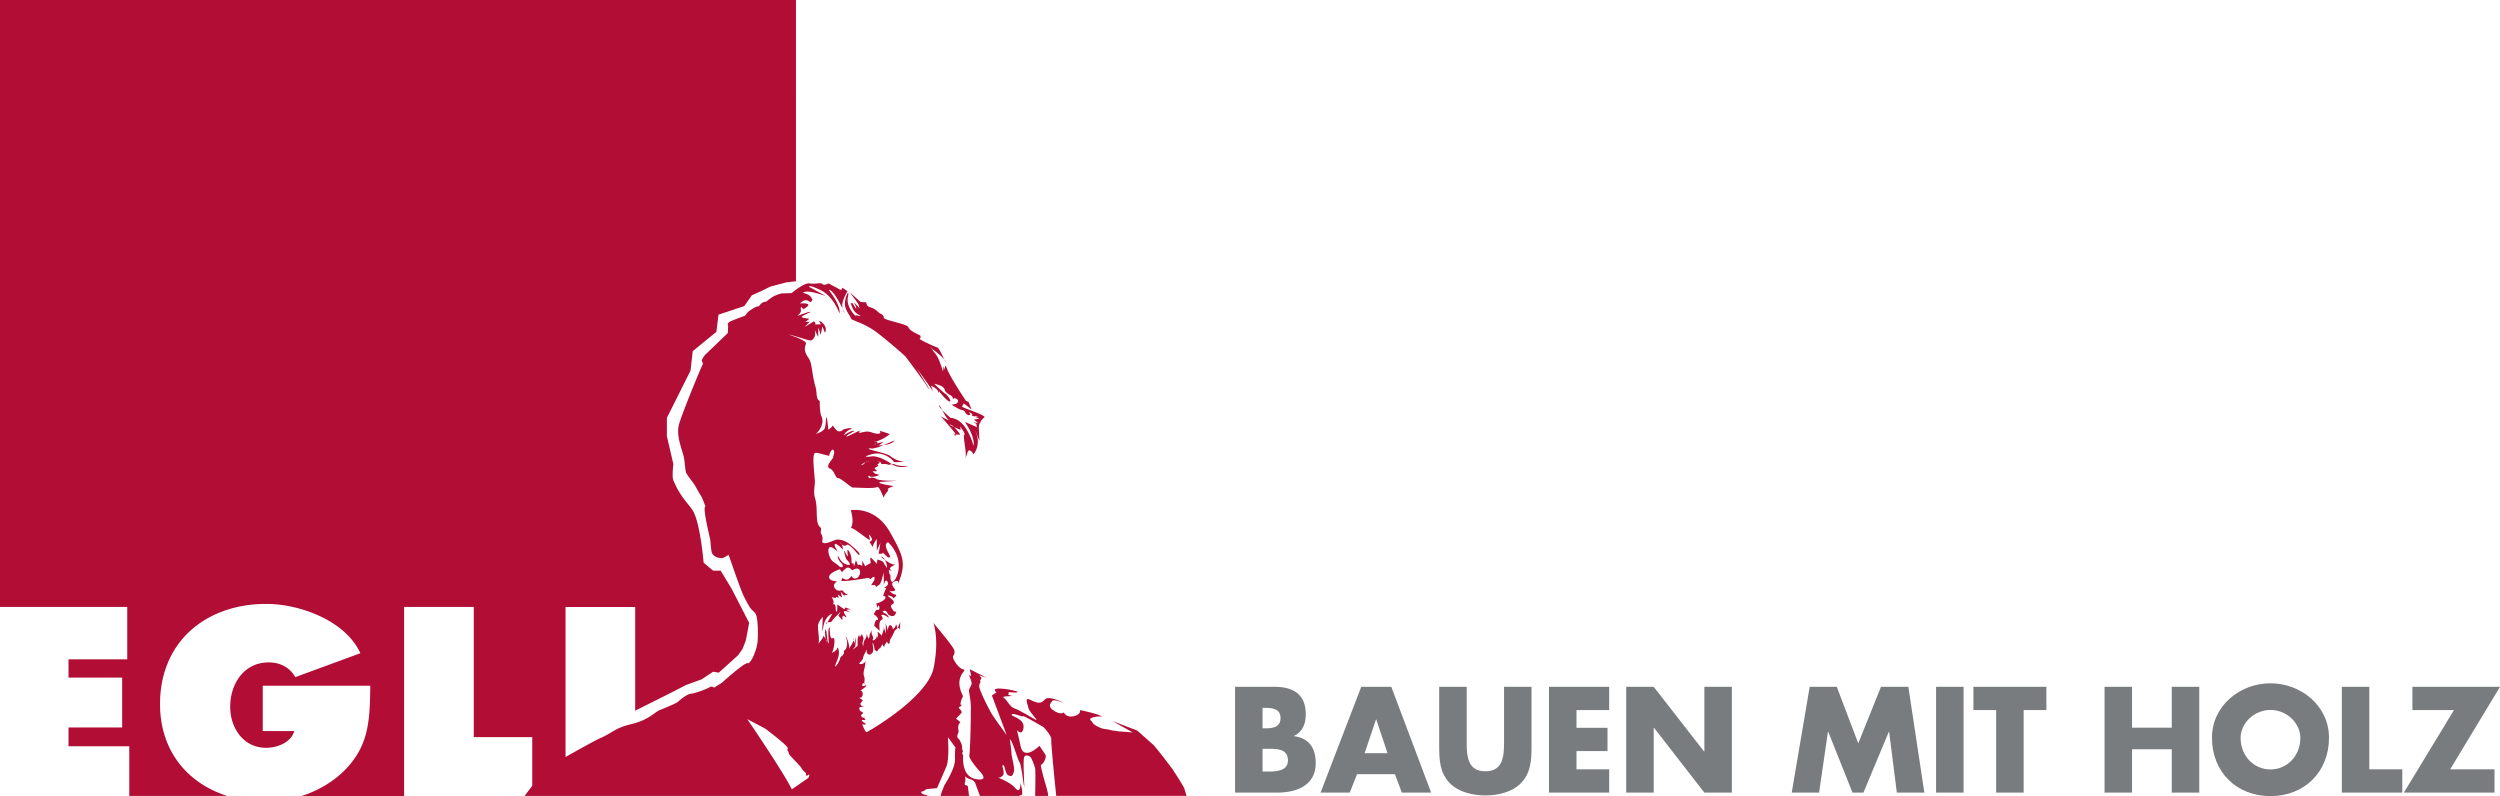
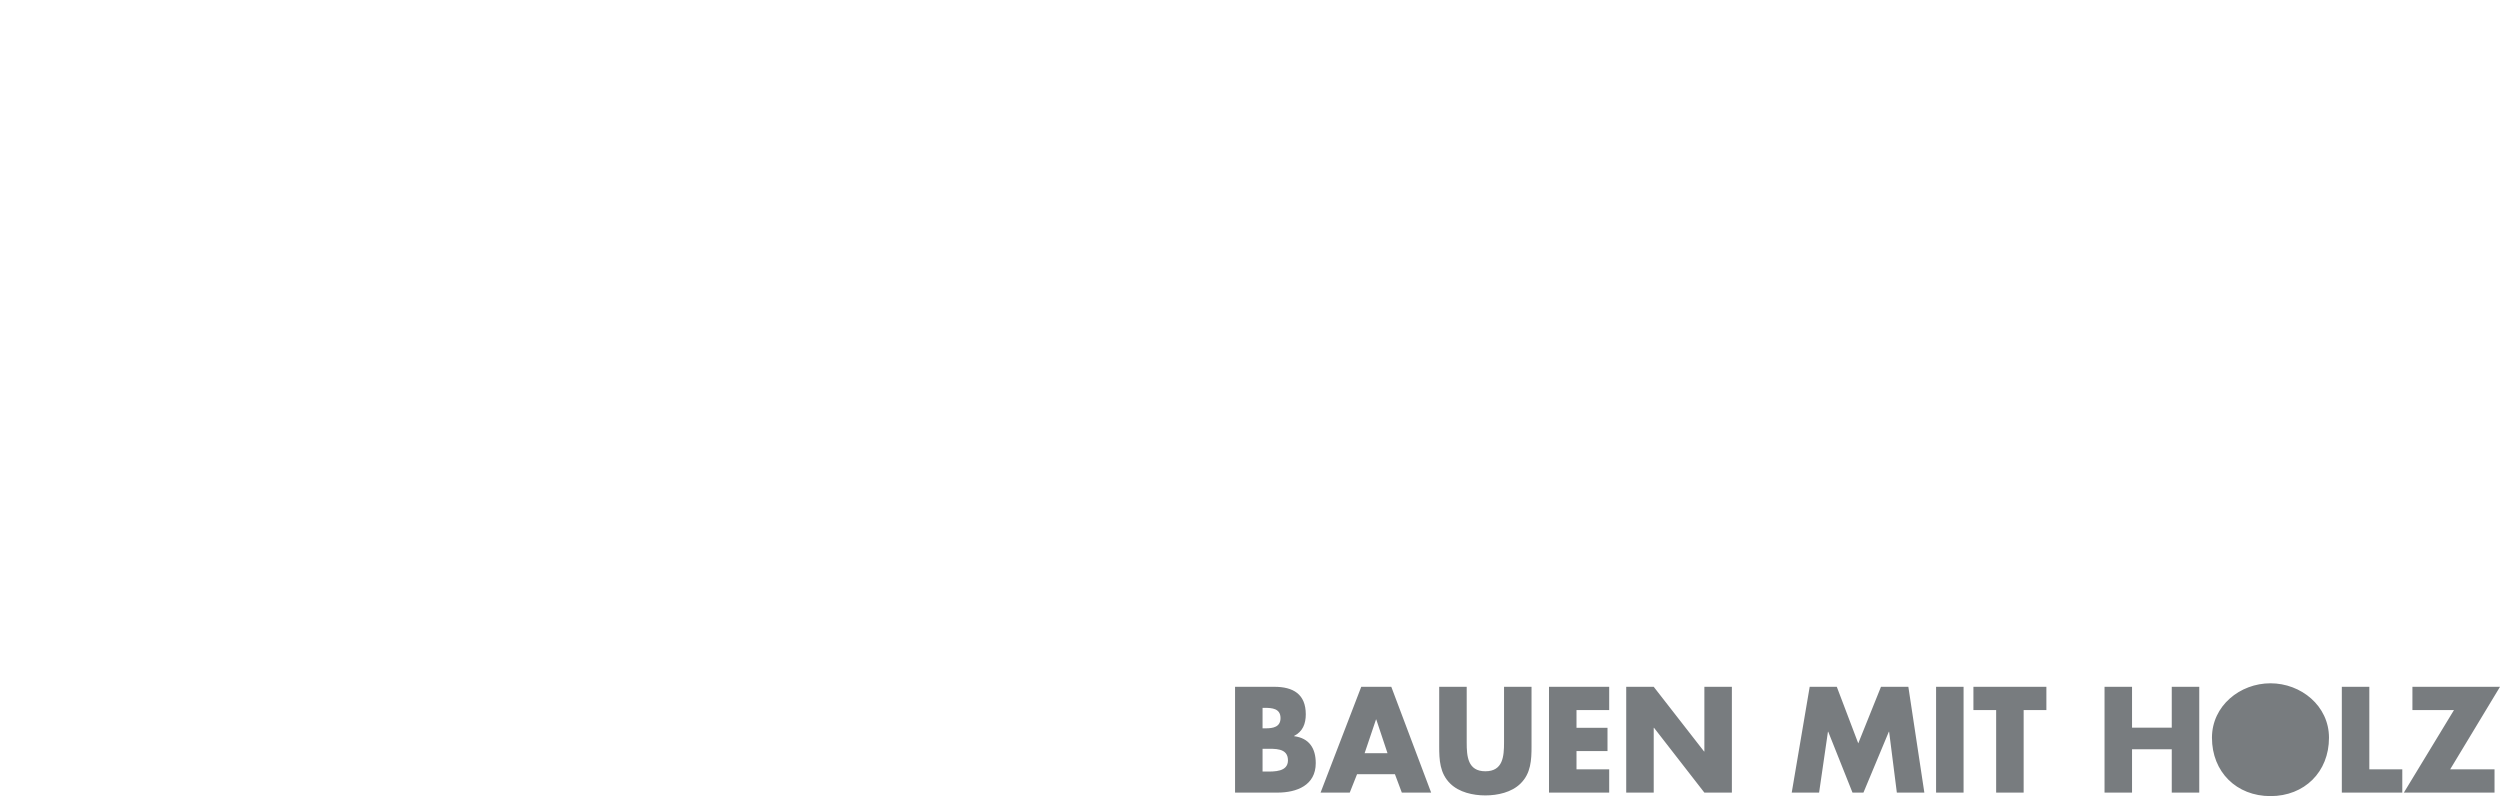
<svg xmlns="http://www.w3.org/2000/svg" width="2267.72" height="722.147" viewBox="0 0 2267.72 722.147">
-   <path fill="#b20d35" d="M774.48 579.287c-.481-.976-.352.113-.113 1.429.196-.621.264-1.14.113-1.429zm-2.529-26.616c.45.061.876.104 1.192.03.684-.154-.056-.113-1.192-.03zm-25.18 23.649l.001.001-.001-.001zm-.02-.101c-.316-.375-.248-.27.02.101-.014-.021.001-.072-.02-.101zm44.985-79.919c.021.363.125.695.337.943.627.725.306.102-.337-.943zm-42.499 69.408c-.197.923.436.115 1.343-1.325-.632.125-1.156.456-1.343 1.325zm15.132-285.693c.654 2.44 1.892 4.001 1.892 4.001s-.741-1.653-1.892-4.001zm47.21 119.504l-10.1 4.177c3.72-.415 8.245-1.389 10.1-4.177zm12.24 23.329s-9.37.188-12.623-1.72c-.524-.311-1.348-.228-2.203-.071.036.03.067.04.098.071 6.317 4.395 14.728 1.72 14.728 1.72zm-23.708 82.229c-1.996-.942-.183.851 2.637 2.882-.689-1.275-1.565-2.362-2.637-2.882zm.953 63.492s.239.394.555 1.006c-.031-.528-.192-.902-.555-1.006zm-17.204 81.806c.016-.052.047-.075.061-.136.316-1.327-.092-.84-.061.136zm19.34-84.874c-.115-.488-.255-.838-.443-.952 0 0 .188.383.443.952zm-18.916 54.434c.115.185.275.352.524.465.849.375.301-.175-.524-.465zm31.885-50.019c.571-2.3.551-7.255.212-5.367-.237 1.315-1.864 4.332-2.61 5.72.87-.56 1.637-.933 1.637-.933s.192 2.871.761.58zm-2.678.955c.041-.063.052-.156.077-.228-.201.372-.264.506-.077.228zm.28-.602c-.038.02-.068.042-.098.063-.028.123-.069.207-.105.311.052-.104.131-.25.203-.374zm50.008-177.932l-.567-.633s.235.28.567.633zm25.541-8.696c.223.259.664.227.664.227-.249-.176-.467-.237-.664-.227zm-37.393-15.649c-.27.553.994 2.144 2.72 3.959-1.374-2.623-2.406-4.587-2.72-3.959zm5.694-40.271c-.104-.477-.549-1.145-1.192-1.897.871 1.845 1.406 2.912 1.192 1.897zm-90.982-49.8c1.208 5.162 5.028 9.074 5.162 10.903.144 1.824 12.023 3.689 24.692 13.577 12.671 9.878 24.76 20.842 24.76 20.842s16.718 22.185 19.008 26.201c2.302 4.016 2.634 3.364 2.634 3.364s-9.75-16.381-11.816-19.356c-.306-.419-.404-.555-.182-.264.047.063.124.181.182.264 2.032 2.815 13.929 19.164 14.925 21.153 1.144 2.296-1.535-4.782-1.535-4.782s6.12 2.866 6.504 5.357c.384 2.483.767-.383.767-.383s6.881 8.991 9.561 9.37c2.674.384-2.488-6.504-3.633-6.882-1.151-.384-10.328-9.184-10.328-9.184s8.793 1.53 9.561 5.359c.767 3.825 7.271 5.161 7.271 7.267 0 2.102 1.336.382 1.336.382s4.4.762 3.443 3.255c-.955 2.481-3.059 2.097-3.059 2.097s-1.591.908-3.057.447c2.186 1.384 7.186 4.576 9.364 4.908 3.078.476 3.441 2.675 3.441 2.675l2.295 2.113s3.83 0 1.529-1.919c-2.291-1.916 3.829.759 2.301 1.919-1.534 1.14 5.923 1.14 5.923 1.14l-2.483.58 3.292 1.409-5.012.882s2.623 2.289 3.415 2.87c.788.571-4.373-.581-4.373-.581s3.446 1.337 3.254 2.115c-.192.757.575 2.509.575 2.509l-11.095-4.809s9.344 13.038 7.842 21.805c0 0-6.096-24.78-20.848-25.432 0 0-4.54-3.919-7.608-7.141 1.844 3.513 4.316 8.208 6.566 9.545 1.42.623 2.02.849.471.269-.156-.062-.311-.165-.471-.269-2.25-.975-6.582-2.881-7.753-3.939-1.912-1.72 14.153 15.672 13.199 16.438-.679.538-2.094-.808-2.88-1.658l3.066 3.482s-.953-1.824 1.338-1.627c2.296.197 2.87 0 2.87 0s-2.876-4.187-5.669-6.851c-2.643-1.213-4.84-2.342-3.321-2.136.937.126 2.124.996 3.321 2.136a203.188 203.188 0 0 0 6.052 2.643l-.579-3.057s5.358 6.497 3.824 7.462c-1.524.954 2.643 17.319.959 21.411-1.675 4.085.959-1.905 2.109-5.74 1.146-3.816 5.072.62 4.97 1.917-.103 1.296 7.462-7.66 2.678-19.309l-.772-2.488 3.835 9.94-.58-12.053s.047-4.332 1.44-4.426c-.332-.405-.129-1.534 3.152-4.746 0 0 4.399-.571-10.515-6.126-14.92-5.538-7.462-3.633-8.225-6.114-.772-2.488 7.635 4.973 7.635 4.973l-2.858-7.077-2.294-.959s-14.266-21.273-17.018-28.688c-2.757-7.405-1.913.771-1.913.771l-1.341-3.254-.575 4.591s-3.441-12.432-7.261-16.64c-1.839-2.02-2.358-3.248-2.658-4a151.179 151.179 0 0 0-1.554-1.161c1.165.073 1.232.342 1.554 1.161 2.767 2.079 8.483 6.524 10.98 9.452-1.694-3.58-4.689-10.141-6.222-10.613-2.323-.71-17.211-7.451-15.967-8.032 1.243-.57.673-2.679.673-2.679l-1.72-.953s-8.249-3.539-9.182-6.696c-.934-3.15-22.708-6.295-22.376-8.794.33-2.497-4.016-4.016-4.016-4.016s-3.743-4.213-7.842-5.161c-4.093-.955-4.016-4.592-4.016-4.592l-5.161-.384-9.945-8.912s8.006 10.321 8.224 11.592c.218 1.264 1.001 3.249 1.001 3.249l-5.4-5.737 1.912 3.825.384 2.482-3.447-5.348h-1.72l1.912 4.778s1.534 3.824 5.742 5.928-3.446 0-3.446 0l.959 1.528s-9.701-8.265-7.655-17.976c2.058-9.706-3.969 2.239-2.482 8.608zm95.33 88.54c.275.224.566.359.866.447-.908-.569-1.343-.84-.866-.447zM733.272 705.616l-14.997 10.373c-7.944-16.189-40.446-63.677-40.446-63.677l16.348 8.612s21.792 16.437 20.444 18.015c-1.341 1.573 1.151 2.869.767 4.217-.383 1.327 10.505 11.255 11.48 13.38.963 2.125 4.309 4.831 4.309 4.831s-.677 3.637 1.722 1.729c2.405-1.917.373 2.52.373 2.52zm340.831 9.025c-2.528-4.476-5.015-8.466-10.53-16.934 0 0-11.238-15.1-17.162-21.867l-14.915-13.184-22.371-8.613 18.36 10.333-12.774-.953c-2.492-.456-5.586-.767-5.586-.767s-4.637-1.285-6.696-1.337c-2.046-.052-6.118-1.72-8.793-3.452-2.679-1.72-2.488-2.674-4.208-4.394-1.72-1.721.885-2.82 5.741-3.442 4.84-.611 6.768 1.161 2.67-.952-4.104-2.115-18.168-4.975-18.168-4.975s1.15 4.021-5.732 5.555c-6.887 1.533-8.991-3.44-8.991-3.44s-2.457 2.508-8.603-1.348c-6.145-3.856-3.824-6.302-1.917-8.975 1.917-2.685 15.199 4.104 9.747 1.327-5.446-2.779-11.846-4.582-14.524-3.816-2.68.768-3.25 4.001-7.271 4.001-4.011 0-8.888-3.865-10.515-3.233-1.626.612.576 5.73 1.12 8.374.544 2.643 8.255 10.738 7.104 10.551-1.15-.197-15.22-8.976-19.34-10.323-4.124-1.369-5.518-4.788-8.389-8.033-1.725-1.957-2.472-2.456-2.799-2.539l-.258.042s.041-.104.258-.042l2.607-.518 6.12-.394-3.632-.952.383-2.489 6.888.383 1.336-.776s-7.27-2.467-15.872-2.86c-8.608-.374-3.442 3.452-3.442 3.452l-4.222 2.788 13.394 35.837s-12.021-16.353-14.141-20.168c-2.151-3.876-11.355-21.496-10.757-24.521.594-3.027 1.289-3.006 1.289-3.006l-.481-1.638 1.336-2.487-2.104-2.3 6.8 2.32-15.403-7.867 1.337 6.292-2.102-1.12s2.698 6.199 2.486 7.835c-.218 1.639-2.486 5.163-2.486 6.303 0 1.16 1.429 7.585 1.72 13.204.289 5.617-.546 42.204-1.338 45.52-.798 3.296 9.183 14.333 9.183 14.333s10.183 9.836-3.447 7.264c-13.628-2.56-11.281-21.597-11.281-21.597s-1.591-1.607-.569-2.819c1.02-1.224-.803-1.825-.431-3.877.38-2.043-1.875-7.276-3.587-8.603-1.729-1.347 0-4.788 0-4.788s.706-.601.147-3.389c-.56-2.787.808-5.41.808-5.41s1.628-.134.483-1.472c-1.151-1.337-3.354-2.726-3.354-2.726l5.074-5.451s.237-1.74-2.012-3.731c-2.248-2.01 3.493-2.01 1.581-3.152-1.907-1.149 1.721-8.166 1.721-8.166-9.462-18.51 4.726-23.484.316-24.252-4.41-.767-10.313-9.95-9.36-11.858.959-1.916 1.53-2.3 1.151-5.357-.383-3.057-19.127-25.049-19.127-25.049s5.763 13.741.363 40.732c-5.409 26.986-59.071 57.748-60.604 58.329-1.524.569-4.204-7.091-4.204-7.091s3.633.767 3.251-.185c-.379-.953-3.628-2.095-3.628-3.255 0-1.14 4.394.582 2.87-1.14a3.05 3.05 0 0 1-.761-1.958c-.575 1.792-2.513-.384-2.877-1.296-.379-.934 3.825-2.095.617-3.442-3.203-1.348-1.761-4.208-1.761-4.208s5.922-.569 3.632-.569c-2.3 0-3.384-2.125-2.871-2.871.519-.737 2.104-2.861 2.104-2.861s-4.591-2.675-2.488-2.3c2.104.383 2.871-3.441 1.912-5.349-.957-1.916-3.063 0-1.343-1.234 1.732-1.233 4.023-2.601 4.971-4.321.939-1.72-4.005 2.301-3.628-.767.199-1.534 1.317-1.524 2.156-1.222-.693-1.142.56-3.587-.363-6.012-1.072-2.84-.45-4.995.316-8.064.763-3.056 1.136-7.803.384-5.534-.756 2.259-6.317 2.675-4.976 1.14 1.338-1.534 3.251-3.254 3.251-4.778 0-1.534 4.311-9.607 3.436-6.311-.865 3.285 3.253 3.628 3.253 3.628l.13-.592c-.482-.145.445-2.083.445-2.083l-.445 2.083c.176.052.528-.115 1.208-.745 2.529-2.323-.192-10.324.766-9.37.959.942 1.722 6.312 1.722 6.312l2.108 1.338 2.1-2.872.574.197 2.296-3.824s1.72 3.627 1.72 1.905c0-1.72 2.483-4.393 2.483-4.393s.383 2.104 1.528 1.907c1.151-.187.772-1.338.959-2.675.192-1.337 1.337-2.487 2.68-5.348 1.337-2.881.766-1.533 1.528-3.253.384-.851 1.378-1.659 2.286-2.259.283-1.659-.804-5.307-1.137-3.089-.383 2.477-4.399 4.766-3.061 3.814 1.341-.953-1.53-4.976-2.675-3.814-1.151 1.14-2.108 6.488-1.912 4.198.135-1.658-1.025-4.488-1.688-5.94.672 2.882.129 11.111-.032 8.81-.131-1.731-.964-3.607-1.549-4.736.129 2-1.668 6.332-2.146 7.565-.032.093-.005.155-.057.249-.108.198-.067.072.057-.249.322-.984-.705-1.688-.705-1.688s-3.249-3.628-2.632-1.525c.399 1.369.021 3.701-.191 4.841.014.197.004.373-.048.519-.129.392-.066.104.048-.519-.105-1.327-1.484-3.421-.809-1.587.761 2.106-4.405 5.162-3.447 2.872.959-2.301-.569-3.441-.958-4.976-.379-1.533.389-3.636.389-3.636l-2.111 3.44s-.533 5.847-1.528 3.824c-.994-2.01-1.149-3.824-1.149-3.824s-.187 3.058-1.711 5.172c-1.534 2.094-1.725 6.882-1.725 6.882l-.576-3.824.767-2.684.192-1.722-1.528-3.533-1.923 2.963-.565-2.683-1.342 4.02v6.312l-4.592 3.825 2.488-3.256.767-8.414-1.628 5.554s-.352-1.492-.589-2.777c-.691 2.219-3.12 5.907-4.203 7.567-.068.226-.151.414-.275.56-.473.578-.254.248.275-.56.871-2.914-2.773-11.63-2.949-10.914-.198.766 1.906 3.638.953 8.602-.953 4.976-2.871 2.872-2.675 5.741.187 2.871-3.057 3.255-3.44 5.545-.382 2.291-4.104 8.312-4.4 7.08-.3-1.233 2.104-5.36 3.058-9.566.96-4.208-.954-8.987-1.254-6.779-.296 2.217-5.829 5.203-4.482 3.337 1.348-1.866 3.44-14.344.378-12.428-3.057 1.908-2.674-9.75-2.674-9.75-2.679.185-.187 15.482-1.338 14.342-1.15-1.15-1.382-13.658-2.549-12.25-.756.933-.28 5.69.26 8.582.523.912.891 1.762.756 2.135-.151.436-.461-.591-.756-2.135-.747-1.326-1.815-2.84-2.28-3.504.851 1.394-3.364 6.299-4.639 7.732 1.776-2.685-.449-12.709-.161-16.437.301-3.94 4.396-8.032 4.396-8.032s-1.136 20.385.383 9.567c1.524-10.822 8.224-12.438 8.224-12.438s-2.69 4.974-4.395 7.67c1.321-.27 3.177.372 3.819-.788.954-1.72 8.224-8.79 8.224-8.79l-2.103 3.628 3.636 4.208s-.383-1.14.187-3.441c.576-2.291 3.638 2.115 3.302.384-.337-1.721-3.685-4.779-1.581-5.161 2.104-.384 5.359 1.149 5.359 1.149l-3.824-2.487s2.632-.28 4.352-.414c-2.015-.312-4.934-1.69-4.934-1.69l-1.138 1.72-6.314-4.405-.19 5.555s-1.151 3.442-1.343-2.486c-.133-4.284-2.559-3.412-3.093-3.156.088-.044.226-.137.45-.285 2.146-1.471-.99-6.312-.99-6.312l3.441.953.767-1.15 2.296.766-.952-3.057 4.009 3.057-1.337-5.544 3.825 4.778-.768-1.534s5.244-.372 3.255-.57c-1.99-.196-4.975-4.011-4.975-4.011s-3.975 1.919-6.691-1.72c-2.714-3.649 2.188-6.26 2.188-6.26s-7.613-.021-7.348-4.064c.259-4.051 9.747-6.892 9.747-6.892l1.917 2.687s1.208-1.743 3.826-3.651c2.606-1.885 5.353 1.928 5.353 1.928 5.332-3.108 6.499-.765 7.088.373.591 1.151-.212 6.032-3.456 6.882-3.255.861-4.208-2.291-4.208-2.291-4.016 6.499-8.047 1.815-8.047 1.815l-1.322 2.592c2.508 1.429 24.926-2.592 24.926-2.592l1.85 1.244s3.533-4.167 3.533-.768c.012 3.4-5.093 6.778-1.627 6.126 3.467-.652 2.679 1.908 2.679 1.908s1.665-1.006 3.441-2.478c1.778-1.471 3.648-10.738 3.648-10.738l.178 3.855c.181 3.836 0 6.883 0 6.883l1.15-2.686s1.218-2.196 2.487.779c1.264 2.944-3.255 4.768-3.255 4.768l1.912.704-.957 1.596-1.908 4.777 1.908 1.152s1.533 1.72-3.059 4.208c-4.59 2.487-4.974 1.522-4.974 1.522l.766 4.593s1.343-4.395 1.914-.955c.574 3.442-1.53 2.488-2.483 2.675-.959.185-2.488 4.021-2.488 4.021l1.72 1.14s3.639 3.835 1.337 3.835c-2.294 0-2.673 5.535-2.673 5.535l4.975 4.404c-1.167-10.042 1.14-9.172 2.29-10.332 1.14-1.142-.953-3.628-.953-3.628 2.104-2.675 8.411 4.394 6.497.953-1.917-3.441-7.188-3.917-4.393-4.975 2.781-1.046 3.824 2.488 3.824 2.488s.948 1.916 4.203 2.114c3.254.186 3.441-4.602 3.441-4.602s-.955 2.488-3.825-2.104c-2.866-4.581 1.534-3.057 1.725-5.73.188-2.675-7.844-6.314-4.787-6.115 3.062.185 4.404 2.289 4.404 2.289s4.763-2.809 1.146-3.441c-3.618-.641-5.55-4.963-4.779-3.648.763 1.316 5.545.964 5.161-.569-.382-1.524-5.42-5.328-.574-7.454 4.845-2.124 3.062 2.77 3.062 2.77 7.214-18.688 6.343-23.798-7.27-47.708-13.608-23.91-35.378-19.702-35.378-19.702 4.187 15.163-1.897 17.412 0 16.26 1.902-1.149 15.111 10.335 16.8 10.522 1.694.186-2.409-7.587.984-3.266 3.395 4.323-.953 5.172-.953 5.172s2.016 3.026 3.104 4.799c-.149-2.519 3.592-7.287 3.592-7.287v10.531l3.248-7.089-1.528 9.949 3.632-.289v-1.048s6.12 6.312 5.54 4.592c-.571-1.72 3.639 3.254-.763-4.975-4.393-8.229.192-8.799.192-8.799 18.191 18.272 5.39 38.399 3.251 35.767-2.136-2.653-.571-5.36-1.529-6.312-.959-.964-1.151-4.219-1.151-4.219l3.083.499c-2.451-1.039-2.342-2.095-1.399-3.005 1.575-1.504 5.467-2.572 3.675-2.458-2.043.134-5.96-2.146-8.831-4.198 1.881 3.462 2.337 8.313 1.373 6.685-1.316-2.207-2.104-2.871-2.673-4.404-.581-1.524-5.551-2.675-5.551-2.675l-.569 3.826-5.168-5.547-.765.581.388 4.395-2.11.953-2.865 1.907-2.68-5.161v4.976l-1.632-1.183-2.383.041-1.721-4.208-1.72 5.743-.576-3.255s-1.912 2.291-1.72-2.488c.191-4.788-3.255-10.716-3.637-8.994-.379 1.72 1.15 7.648-.691 4.508-1.833-3.162-1.797-4.551-2.169-3.555-.386 1.016 1.72 7.089 1.72 7.089s7.073 6.695.569 4.964c-6.497-1.709-7.648-9.37-8.217-7.265-.576 2.104 4.009 6.881 4.009 6.881 1.919 3.442-1.431 3.059-2.481 2.115-1.054-.953-1.528-1.535-5.36-4.104-3.823-2.551-6.058-10.988-3.823-13.121 2.233-2.124 7.84 4.788 7.269 3.253-.574-1.532-3.446-5.348-2.129-6.487 1.317-1.141 7.483 5.534 7.292 4.955-.151-.457-.321-2.861-1.26-4.696-1.135-1.005-1.705-2.083-.845-1.233.342.352.612.776.845 1.233 1.145 1.005 2.881 1.937 4.316.695 2.871-2.498 11.479 10.893 11.861 8.974.384-1.906-2.486-4.206-7.461-8.601-4.969-4.396-9.177-5.161-12.233-5.348-3.064-.197-11.164 5.325-13.963 2.477-.709-.714 1.332-4.01-1.149-7.649-1.094-1.607.962-4.488-.762-5.917-5.209-4.323-1.664-16.107-4.69-26.202-2-6.694.134-11.256-.286-16.644-.937-12.065-2.248-22.366 0-24.46 1.39-1.306 13.578 3.234 13.195 2.279-.384-.952 2.348-7.099 3.823-4.973 1.484 2.134-.57 5.348-.383 6.498.196 1.15-7.711 8.167-3.057 10.146 4.654 1.97 4.762 8.706 7.554 8.726 2.795.022 11.951 8.852 13.579 8.602 1.621-.27 18.836 1.245 21.516-.476 2.679-1.72 6.312 11.649 6.503 9.162.186-2.488 5.161-6.509 3.626-7.068-1.528-.561 5.168-3.048 5.168-3.048-16.257-2.269-12.618-3.668-12.618-3.668s19.629-1.285 14.924-1.14c-4.711.144-15.692 0-18.178-1.721-1.924-1.347-4.784-1.16-4.784-1.16s-.28.819-1.337.517c-1.063-.31-1.524-3.192.377-1.658 1.908 1.534 11.174-1.16 7.272-1.72-3.902-.56-4.592-3.068-4.592-3.068s6.318 1.43 2.104-1.71c-1.854-1.389 4.156-2.601 2.68-3.43-1.72-.975 1.534-2.114 1.534-2.114-.862-3.193-8.535-1.949-11.235-1.4-.4.176-.892.384-1.431.632l-2.456 2.238s-2.592.685-1.134-.331c.813-.569 2.305-1.305 3.59-1.907l.482-.425s.362-.092.949-.207c.528-.238.892-.384.892-.384s.057.136 1.912-.104c.801-.102 1.28-.185 1.943-.228 5.529-.226 5.924 1.172 7.249 1.348.26.031.28 1.679 1.343 1.722 1.32.05 3.316-.395 5.73.578.571.218 1.898-.228 3.152-.464-10.665-7.412-17.112-7.194-17.112-7.194s-13.322 1.753-1.529-1.731c11.795-3.46 19.889 5.741 20.464 6.707.571.952 10.437-.176 10.437-.176-5.896.246-10.892-2.738-14.006-5.206-3.11-2.465-20.802-5.74-19.184-6.486 1.606-.727 3.057 0 3.057 0l5.736-1.358 4.623-1.917c-1.892.217-3.582.291-4.592.372-.507.272-.891.395-.99.229-.082-.114.302-.177.99-.229 1.606-.848 4.561-3.213 4.561-3.213s-3.56.789-6.131 1.41c-.393.311-.996.58-2.001.706-1.467.186-.035-.208 2.001-.706.907-.684.58-1.594.58-1.594s-5.385-.332-1.529-.384c3.851-.054 12.805-6.084 12.624-6.5-.185-.435-9.183-3.088-9.183-3.088s2.302 2.508-1.145 2.705c-3.44.187-5.741-1.533-9.183-1.917-3.44-.372-8.416 1.989-8.125.704.289-1.286 1.027-1.596 1.027-1.596s-.56.136-1.338.414c-3.658 1.358-12.028 6.199-11.261 4.686.933-1.846 8.8-4.79 6.504-4.975-2.296-.187-8.721 4.021-8.721 4.021 1.258-3.814 7.192-5.928 7.192-5.928-.192-1.348-7.462.582-7.462.582s-3.534 3.562-6.306.952c-2.772-2.632-3.442-4.591-3.442-4.591-1.134 2.207-4.208 4.011-4.208 4.011s-.605-7.483-1.29-9.971c-1.198-4.375-.491 4.228-1.772 8.353-1.13 3.648-9.54 5.888-7.887 5.068 1.347-.673 7.929-8.446 4.825-15.308-1.902-4.208-1.626-14.178-1.626-14.178-3.691-1.664-2.246-7.302-3.94-13.136-3.234-11.122-2.902-21.21-6.099-25.656-5.349-7.458-3.043-10.675-2.483-13.195.762-3.445-17.385-8.591-15.112-8.224 2.287.368 16.454 4.779 16.454 4.779l3.25.574c6.504-2.87 2.446-12.338 3.44-9.752.996 2.586 3.634 7.654 3.25 5.934-.379-1.72.077-8.034.077-8.034l2.032 6.883 1.528-7.84 2.291 5.736c3.814-6.441-6.69-12.811-4.97-9.944 1.722 2.871 1.151 2.295 1.151 2.295s-6.508.385-5.167-.191c1.336-.575-.958-2.488-.958-2.488l-8.607 5.167 4.783-4.783-4.016.145s4.3-2.845 3.057-3.012c-1.235-.17-6.307-.574-6.307-1.533 0-.953 8.027-4.4 8.027-4.4-.953-1.337-14.531 5.163-11.085 2.493 3.441-2.68 2.1-5.55 2.1-5.55.196-3.44 2.301.574 2.301.574 11.856-6.694-2.871-5.352-2.871-5.352 6.694-6.694 8.602.571 10.322-1.818 1.73-2.395.384-2.199.384-2.199-.86-4.301-8.032-5.544-8.032-5.544 3.518-3.912 21.417 3.441 20.277 2.675-1.151-.768-14.536-8.032-14.536-8.032s-2.213-3.027 9.945 2.677c12.152 5.707 17.402 21.367 17.402 21.367 1.486-7.618-9.752-21.367-9.752-21.367 3.476-.631 9.569 10.764 12.642 17.035-.373-1.39-.56-3.063-.213-4.903.955-5.077 4.583-10.987 4.583-10.987l-4.779-3.248c-.093 3.519-3.249 1.078-3.249 1.078l-9.183-4.903s-3.82 2.296-5.54.571c-1.72-1.722-6.504.384-11.477-.571-4.971-.959-16.448 8.795-16.448 8.795l-8.603.26s-1.471.088-5.544 1.678c-4.068 1.591-8.987 5.902-8.987 5.902-4.254-.202-6.504 4.209-6.504 4.209-2.362-.829-9.965 5.072-9.965 5.072l-2.777 3.441s-8.467 3.074-12.691 4.876c-4.228 1.794-2.487 4.395-2.487 4.395l-.306 6.389s-17.594 16.976-19.682 18.879c-2.088 1.901-3.678 5.011-3.964 5.933-.29.928 1.819 2.218.623 4.178-1.197 1.957-18.532 43.886-21.289 54.004-2.762 10.113 2.804 22.426 4.457 29.754.813 3.595 1.176 12.727 2.296 14.54 3.052 4.934 5.424 7.379 7.073 9.95 1.74 2.696 2.954 5.369 6.504 11.08 1.024 1.648 3.731 9.15 3.731 9.15-3.1.083 4.025 28.027 4.301 30.058.275 2.03.715 10.436 1.678 12.209 2.114 3.875 5.872 4.124 8.162 4.456 2.291.311 6.8-3.088 6.8-3.088l6.104 17.504s5.12 14.365 7.171 19.019c1.197 2.696 4.032 7.897 5.556 10.437 2.695 4.467 5.467 4.644 6.483 8.716 1.332 5.328 1.446 16.001 1.078 21.961-.57 9.339-6.674 21.796-8.992 20.751-2.314-1.049-19.297 13.959-22.946 17.307-1.16 1.068-5.238 3.222-6.699 4.405-1.452 1.16-2.131-1.587-5.163.185-3.026 1.764-12.696 5.391-16.742 5.794-4.058.405-10.174 5.92-11.883 7.401-1.705 1.481-13.723 6.415-14.977 6.84-6.286 2.104-10.358 9.236-26.64 13.163-16.283 3.928-17.299 8.032-28.864 12.922-3.426 1.452-19.134 10.179-31.379 17.04v-136.05h63.191v97.237l.104-3.224 30.978-15.495 15.06-7.742 14.194-5.162 10.326-6.88 5.162.85 17.641-15.92 3.876-5.596 3.011-7.732 3.01-15.919-7.741-15.071-8.179-15.918-9.897-16.346h-6.883l-8.601-7.316s-3.016-36.432-9.897-47.324c-4.032-6.384-11.188-12.053-17.568-27.37-1.404-3.368 0-14.634 0-14.634l-5.856-25.362v-16.594l21.465-42.922 1.953-17.563 21.464-17.563 1.954-15.608 23.345-7.732 6.903-9.834 8.778-3.903 7.804-3.896 14.639-3.909 8.784-.974V0H0v550.567h115.421v47.498H62.148v16.604h48.661v45.21H62.148v17.058h55.117v45.074h88.936c-35.741-11.276-61.036-40.512-61.036-83.359 0-56.733 41.743-90.853 96.399-90.853 30.211 0 71.724 14.988 85.328 44.733l-59.035 21.681c-4.845-8.768-13.841-13.37-23.988-13.37-22.598 0-35.052 19.372-35.052 40.358 0 19.134 11.992 37.126 32.518 37.126 9.92 0 22.6-4.612 25.601-15.215h-28.601v-41.064h97.553c-.461 28.379-.461 52.132-20.988 74.271-11.011 11.98-25.573 20.634-41.249 25.692h92.905V550.567h63.191v118.08h53.042v44.181a643.783 643.783 0 0 0-6.87 9.131h366.644l-5.862-1.73-1.398-1.866 2.58-.859 2.581-1.721 9.468-.862 3.011-6.892s4.786-10.86 5.59-12.893c2.799-7.109 1.291-26.469 1.291-26.469l6.835 9.286s-.6 2.591-.383 10.903c.207 8.313-9.567 23.34-9.567 23.34l-2.554 6.323-.964 3.44h25.806l-1.098-8.975-1.684-.788s-1.855-.144-.902-2.435c.954-2.29-.052-5.597-.052-5.597s2.099 1.907 4.939 2.684c2.835.777 4.239 3.048 4.239 3.048l4.461 12.063h35.119l2.809-.891c1.472-1.533-1.077-10.985-1.077-10.985s.186 10.716-4.592 4.974c-4.783-5.742-16.064-9.753-16.064-9.753s2.296.767 4.586-1.917c2.3-2.675-1.721-9.555.191-9.37 1.913.198 1.72 8.044 4.976 9.37 3.248 1.346 3.539.154 4.783-3.088 1.238-3.255-2.296-15.07-2.104-16.604.192-1.534-1.534-12.998-1.534-12.998 2.088-.104 7.456 19.507 8.928 20.958 1.478 1.45 3.991 23.889 4.176 21.97.192-1.905-1.44-25.153.094-27.245 1.524-2.104 4.97-.779 5.928.755.954 1.536 3.25 7.276 3.82 9.754.581 2.487.036 25.07.036 25.07h11.4c1.566 0-2.636-12.063-4.932-21.432-2.291-9.37-1.146-5.163 1.337-9.184 2.492-4.02 1.72-6.499 1.72-6.499l-5.617-8.323s-5.664 5.454-9.898 6.22c-4.24.766-6.285-1.534-7.234-6.116-.959-4.59-3.255-14.342-3.255-14.342s4.897 5.969 5.928-2.302c1.031-8.26-11.472-9.95-10.705-11.856.761-1.906 9.172 2.302 10.13 1.534.959-.767 16.064 8.602 17.594 9.182 1.528.57 8.664 8.892 8.177 12.002-.481 3.12 4.477 51.116 4.477 51.116h118.204z" />
-   <path fill="#787c7f" d="M1145.253 679.248h2.551c8.145 0 20.488-1.139 20.488 10.437 0 10.572-12.476 10.188-19.856 10.188h-3.183zm0-37.165h1.783c6.748 0 14.511.508 14.511 9.297 0 8.145-6.874 9.285-13.495 9.285h-2.799zm13.495 76.881c17.568 0 34.751-6.624 34.751-26.729 0-13.371-5.855-22.658-19.608-24.439v-.259c7.773-3.938 10.57-10.945 10.57-19.598 0-18.324-11.462-24.947-28.512-24.947h-35.642v95.972zm99.837-35.768h-20.748l10.312-30.553h.259zm6.748 19.092l6.239 16.676h26.604l-36.149-95.972h-27.247l-36.908 95.972h26.471l6.622-16.676zm98.96-79.296v50.535c0 12.469-.893 26.088-16.933 26.088-16.037 0-16.929-13.619-16.929-26.088v-50.535h-24.947v53.965c0 12.344.508 24.564 10.053 33.862 8.023 7.886 20.623 10.694 31.823 10.694s23.8-2.808 31.827-10.694c9.546-9.298 10.053-21.518 10.053-33.862v-53.965zm95.387 21.132v-21.132h-54.6v95.972h54.6v-21.132h-29.653v-16.541h28.12v-21.134h-28.12v-16.033zm15.44 74.84h24.947v-58.807h.253l45.693 58.807h24.947v-95.972h-24.947v58.683h-.253l-45.693-58.683h-24.947zm150.133 0h24.827l8.027-55.24h.253l22.013 55.24h9.934l23.04-55.24h.253l7 55.24h24.947l-14.507-95.972h-24.827l-20.613 51.292-19.467-51.292h-24.586zm155.88-95.972h-24.946v95.972h24.946zm54.494 21.132h20.626v-21.132h-66.186v21.132h20.613v74.84h24.947zm98.32 15.909v-37.041H1909v95.972h24.947v-39.332h36.026v39.332h24.947v-95.972h-24.947v37.041zm125.573-16.044c14.893 0 27.107 12.096 27.107 25.331 0 16.551-12.214 28.645-27.107 28.645-14.893 0-27.107-12.094-27.107-28.645 0-13.235 12.214-25.331 27.107-25.331zm0-24.18c-27.613 0-53.08 20.367-53.08 49.386 0 31.062 22.28 52.952 53.08 52.952 30.8 0 53.08-21.89 53.08-52.952 0-29.019-25.453-49.386-53.08-49.386zm89.667 3.183h-24.946v95.972h54.852v-21.132h-29.906zm73.346 74.84l45.188-74.84h-79.44v21.132h37.675l-45.437 74.84h82.236v-21.132z" />
+   <path fill="#787c7f" d="M1145.253 679.248h2.551c8.145 0 20.488-1.139 20.488 10.437 0 10.572-12.476 10.188-19.856 10.188h-3.183zm0-37.165h1.783c6.748 0 14.511.508 14.511 9.297 0 8.145-6.874 9.285-13.495 9.285h-2.799zm13.495 76.881c17.568 0 34.751-6.624 34.751-26.729 0-13.371-5.855-22.658-19.608-24.439v-.259c7.773-3.938 10.57-10.945 10.57-19.598 0-18.324-11.462-24.947-28.512-24.947h-35.642v95.972zm99.837-35.768h-20.748l10.312-30.553h.259zm6.748 19.092l6.239 16.676h26.604l-36.149-95.972h-27.247l-36.908 95.972h26.471l6.622-16.676zm98.96-79.296v50.535c0 12.469-.893 26.088-16.933 26.088-16.037 0-16.929-13.619-16.929-26.088v-50.535h-24.947v53.965c0 12.344.508 24.564 10.053 33.862 8.023 7.886 20.623 10.694 31.823 10.694s23.8-2.808 31.827-10.694c9.546-9.298 10.053-21.518 10.053-33.862v-53.965zm95.387 21.132v-21.132h-54.6v95.972h54.6v-21.132h-29.653v-16.541h28.12v-21.134h-28.12v-16.033zm15.44 74.84h24.947v-58.807h.253l45.693 58.807h24.947v-95.972h-24.947v58.683h-.253l-45.693-58.683h-24.947zm150.133 0h24.827l8.027-55.24h.253l22.013 55.24h9.934l23.04-55.24h.253l7 55.24h24.947l-14.507-95.972h-24.827l-20.613 51.292-19.467-51.292h-24.586zm155.88-95.972h-24.946v95.972h24.946zm54.494 21.132h20.626v-21.132h-66.186v21.132h20.613v74.84h24.947zm98.32 15.909v-37.041H1909v95.972h24.947v-39.332h36.026v39.332h24.947v-95.972h-24.947v37.041zm125.573-16.044zm0-24.18c-27.613 0-53.08 20.367-53.08 49.386 0 31.062 22.28 52.952 53.08 52.952 30.8 0 53.08-21.89 53.08-52.952 0-29.019-25.453-49.386-53.08-49.386zm89.667 3.183h-24.946v95.972h54.852v-21.132h-29.906zm73.346 74.84l45.188-74.84h-79.44v21.132h37.675l-45.437 74.84h82.236v-21.132z" />
</svg>